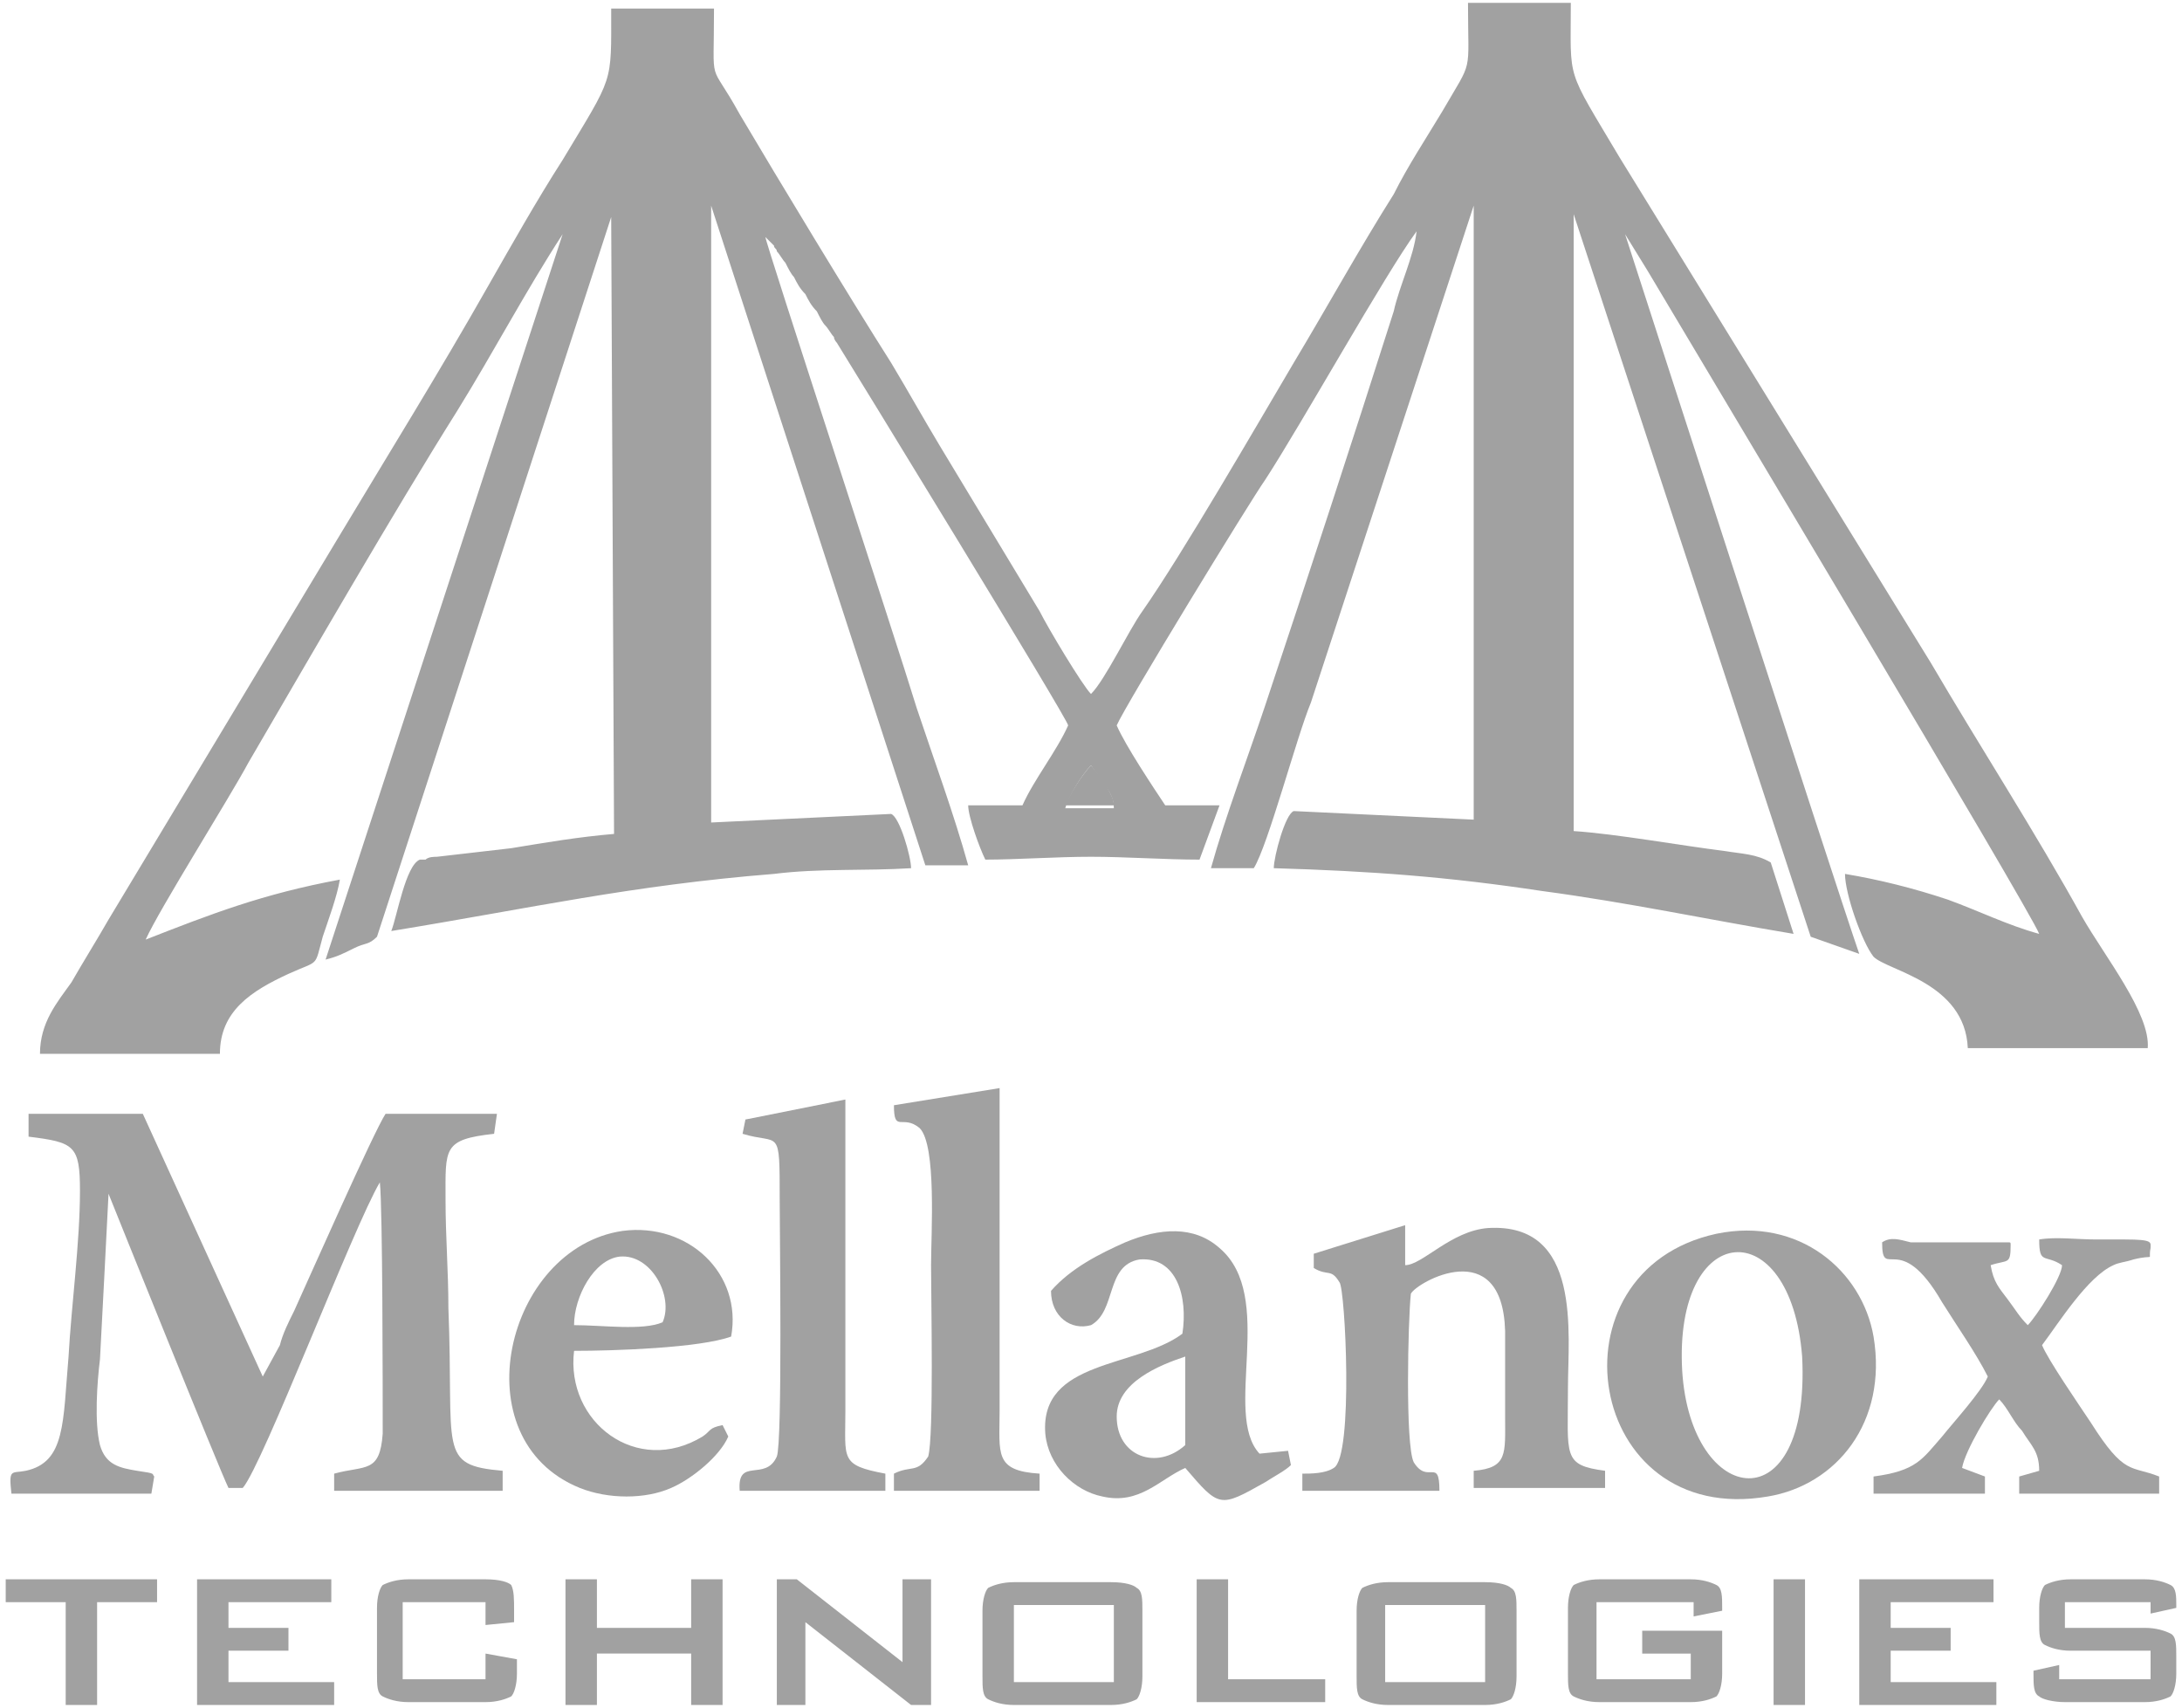
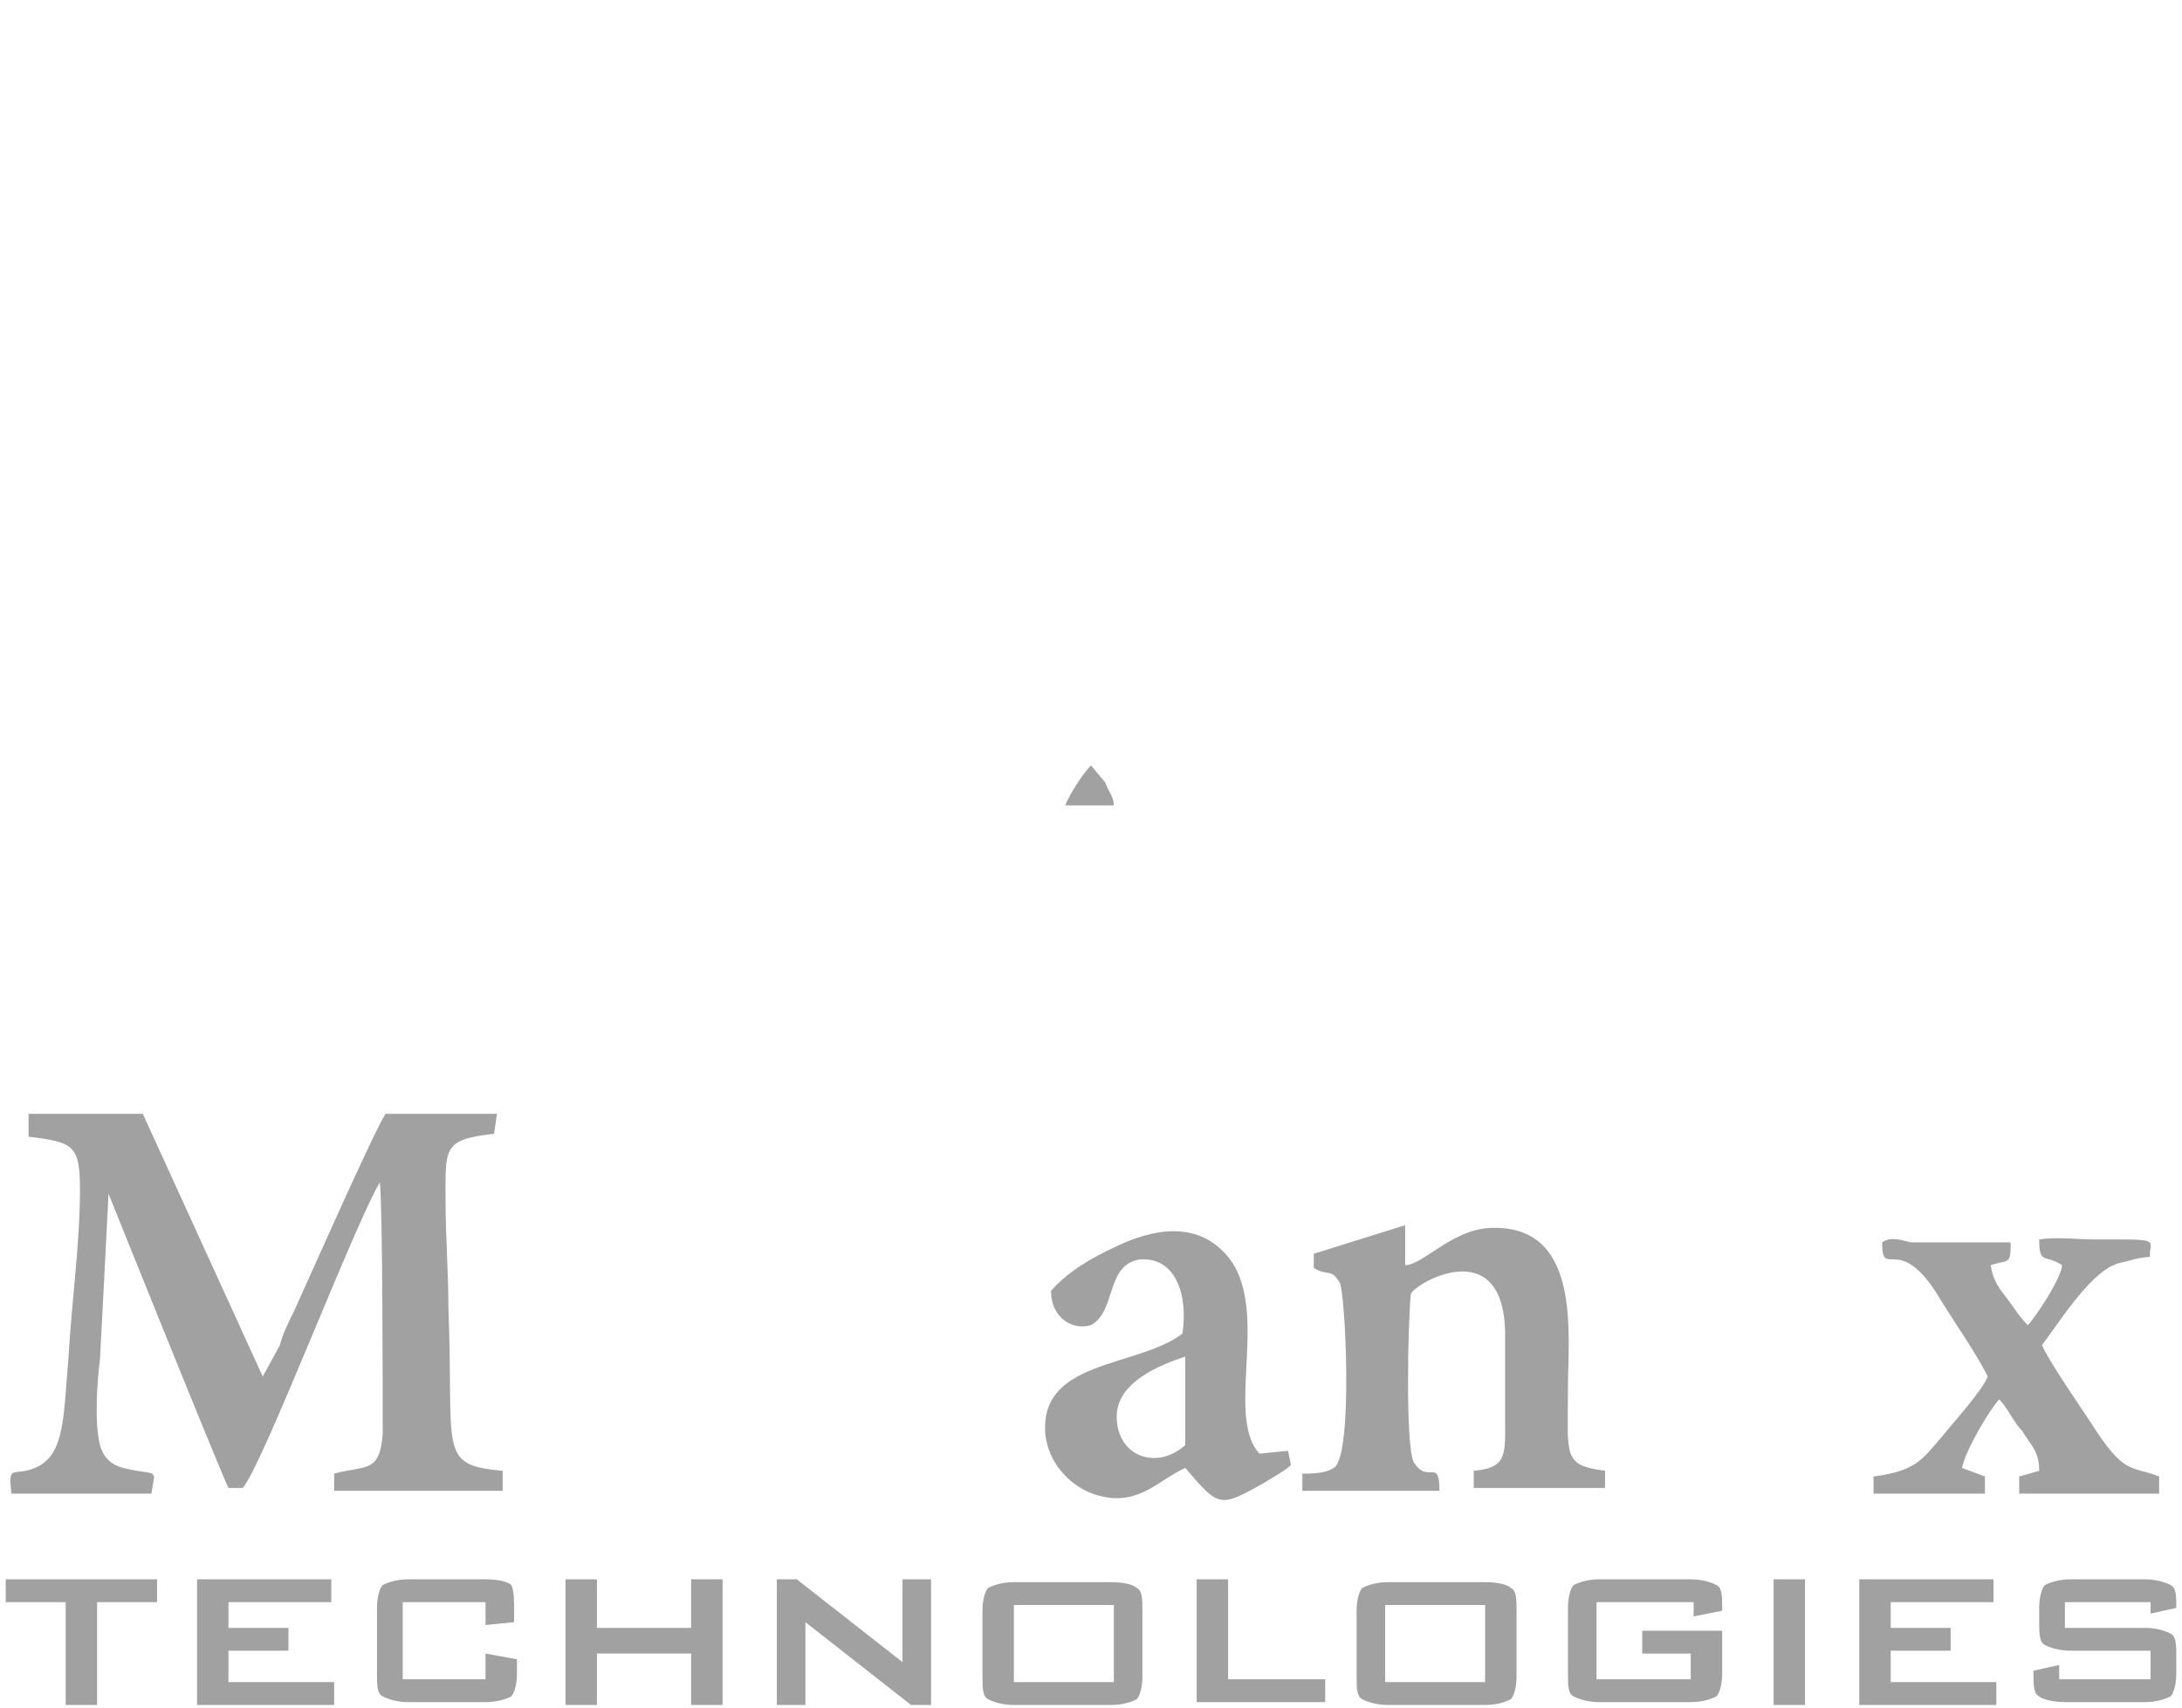
<svg xmlns="http://www.w3.org/2000/svg" version="1.1" id="图层_1" x="0px" y="0px" viewBox="0 0 76.4 59.8" style="enable-background:new 0 0 76.4 59.8;" xml:space="preserve">
  <style type="text/css">
	.st0{fill-rule:evenodd;clip-rule:evenodd;fill:#a1a1a1;}
	.st1{fill:#a1a1a1;}
</style>
-   <path class="st0" d="M55,0.1h-3.6c0,2.6,0.2,1.9-0.9,3.8c-0.6,1-1.2,1.9-1.7,2.9c-1.2,1.9-2.3,3.9-3.5,5.9c-1.3,2.2-3.9,6.7-5.3,8.7  c-0.5,0.7-1.3,2.4-1.8,2.9c-0.3-0.3-1.5-2.3-1.8-2.9l-3.5-5.8c-0.6-1-1.1-1.9-1.7-2.9c-1.4-2.2-4-6.5-5.3-8.7  c-1.1-2-0.9-0.8-0.9-3.7h-3.6c0,2.7,0.1,2.3-1.7,5.3c-0.9,1.4-1.8,3-2.6,4.4c-1.7,3-3.5,5.9-5.3,8.9l-8,13.3  c-0.4,0.7-0.9,1.5-1.3,2.2c-0.5,0.7-1.1,1.4-1.1,2.5l6.3,0c0-1.5,1.1-2.2,2.4-2.8c1.1-0.5,0.9-0.2,1.2-1.3c0.2-0.6,0.5-1.4,0.6-2  c-2.7,0.5-4.5,1.2-6.8,2.1c0.5-1.1,2.9-4.9,3.6-6.2c2.1-3.6,5.1-8.8,7.3-12.3c1.3-2.1,2.4-4.2,3.7-6.2l-8.3,25.4  c0.4-0.1,0.6-0.2,1-0.4c0.4-0.2,0.5-0.1,0.8-0.4l8.2-25.2l0.1,21.6c-1.2,0.1-2.4,0.3-3.6,0.5L15.3,30c-0.1,0-0.3,0-0.4,0.1  c0,0-0.2,0-0.2,0c-0.5,0.2-0.8,2-1,2.5c4.9-0.8,8.4-1.6,13.4-2c1.6-0.2,3.2-0.1,4.8-0.2c0-0.4-0.4-1.8-0.7-1.9l-6.3,0.3V7.2  l7.5,23.1l1.5,0c-0.5-1.8-1.2-3.7-1.8-5.5c-0.7-2.3-5.3-16.3-5.3-16.5c0,0,0,0,0,0c0,0,0,0,0.1,0.1c0.1,0.1,0.1,0.1,0.2,0.2  c0,0.1,0.1,0.1,0.1,0.2c0.1,0.1,0.2,0.3,0.3,0.4c0.1,0.2,0.2,0.4,0.3,0.5c0.1,0.2,0.2,0.4,0.4,0.6c0.1,0.2,0.2,0.4,0.4,0.6  c0.1,0.2,0.2,0.4,0.3,0.5c0.1,0.1,0.2,0.3,0.3,0.4c0,0.1,0.1,0.2,0.1,0.2c0.5,0.8,8.1,13.2,8.1,13.4c-0.4,0.9-1.2,1.9-1.6,2.8  l-1.9,0c0,0.4,0.4,1.5,0.6,1.9c1.1,0,2.5-0.1,3.7-0.1c1.2,0,2.6,0.1,3.8,0.1l0.7-1.9l-1.9,0c-0.4-0.6-1.4-2.1-1.7-2.8  c0.3-0.7,4.7-7.9,5.2-8.6c1.3-2,4.2-7.2,5.3-8.7c-0.1,0.9-0.6,1.9-0.8,2.8c-1.4,4.4-3,9.3-4.5,13.8c-0.6,1.8-1.4,3.9-1.9,5.7h1.5  c0.5-0.8,1.5-4.6,2-5.8l5.7-17.4l0,21.5l-6.3-0.3c-0.3,0.1-0.7,1.6-0.7,2c3.4,0.1,6.1,0.3,9.4,0.8c3,0.4,5.8,1,8.8,1.5L62,30.2  c-0.5-0.3-1-0.3-1.6-0.4c-1.6-0.2-3.8-0.6-5.3-0.7l0-21.6l8.3,25.3l1.7,0.6c-0.8-2.3-8.2-25.2-8.2-25.2l0.8,1.3  c1.6,2.7,13.4,22.4,13.7,23.2c-1.1-0.3-2.1-0.8-3.2-1.2c-1.2-0.4-2.4-0.7-3.6-0.9c0,0.7,0.6,2.4,1,2.9c0.5,0.5,3.2,0.9,3.3,3.2  l6.3,0c0.1-1.2-1.5-3.2-2.3-4.6c-1.6-2.9-3.6-6-5.3-8.9L56.7,5.5C54.8,2.3,55,2.9,55,0.1 M38.2,26.8l0.5,0.7  c0.2,0.3,0.3,0.5,0.3,0.8l-1.7,0C37.4,27.9,37.9,27.1,38.2,26.8z" />
  <path class="st0" d="M1,39.8c1.6,0.2,1.8,0.3,1.8,1.9c0,1.8-0.3,4-0.4,5.8c-0.2,2.3-0.1,3.7-1.5,4c-0.5,0.1-0.6-0.1-0.5,0.8l4.9,0  l0.1-0.6c-0.1-0.1,0.1-0.1-0.6-0.2c-0.6-0.1-1.1-0.2-1.3-0.9c-0.2-0.8-0.1-2.2,0-3c0.1-1.9,0.2-3.8,0.3-5.8C4,42.3,7.7,51.5,8,52.1  l0.5,0c0.7-0.8,3.9-9.2,4.8-10.7c0.1,0.9,0.1,7.3,0.1,8.8c-0.1,1.4-0.6,1.1-1.7,1.4l0,0.6l5.9,0l0-0.7c-2.3-0.2-1.7-0.7-1.9-5.7  c0-1.3-0.1-2.5-0.1-3.8c0-1.8-0.1-2.1,1.7-2.3l0.1-0.7l-3.9,0c-0.4,0.6-2.7,5.8-3.2,6.9c-0.2,0.4-0.4,0.8-0.5,1.2l-0.6,1.1l-4.2-9.2  l-4,0L1,39.8z" />
  <path class="st0" d="M46,43.9l0,0.5c0.5,0.3,0.6,0,0.9,0.5c0.2,0.2,0.5,6.1-0.2,6.5c-0.3,0.2-0.8,0.2-1.1,0.2l0,0.6l4.8,0  c0-1.2-0.4-0.2-0.9-1c-0.3-0.6-0.2-5-0.1-5.9c0.2-0.4,3.2-2.1,3.3,1.3c0,1,0,2,0,3c0,1.3,0.1,1.8-1.1,1.9l0,0.6h4.6l0-0.6  c-1.5-0.2-1.3-0.5-1.3-2.9c0-1.9,0.5-5.8-2.8-5.6c-1.3,0.1-2.3,1.3-2.9,1.3l0-1.4L46,43.9z" />
-   <path class="st0" d="M60.1,43.2c-6,1.3-4.6,10.3,1.8,9.2c2.4-0.4,4.2-2.6,3.7-5.6C65.2,44.5,63,42.6,60.1,43.2 M58.9,48  c-0.3-5.3,3.8-5.6,4.2-0.5C63.4,53.4,59.2,52.8,58.9,48z" />
  <path class="st0" d="M36.8,45.2c0,0.9,0.7,1.4,1.4,1.2c0.9-0.5,0.5-2.1,1.7-2.3c1.3-0.1,1.7,1.3,1.5,2.6c-1.6,1.2-5,0.9-4.8,3.5  c0.1,1.1,1,2,2,2.2c1.3,0.3,2-0.6,2.9-1c1.2,1.4,1.2,1.4,2.8,0.5c0.3-0.2,0.7-0.4,0.9-0.6l-0.1-0.5l-1,0.1c-1.3-1.4,0.6-5.5-1.4-7.2  c-0.9-0.8-2.1-0.7-3.3-0.2C38.5,43.9,37.5,44.4,36.8,45.2 M41.5,47.5l0,3.1c-1,0.9-2.4,0.4-2.4-1C39.1,48.4,40.6,47.8,41.5,47.5z" />
  <path class="st0" d="M65.9,43.5c0,1.4,0.6-0.5,2.1,2.1c0.5,0.8,1.2,1.8,1.6,2.6c-0.2,0.5-1.2,1.6-1.6,2.1c-0.7,0.8-0.9,1.2-2.4,1.4  l0,0.6l3.9,0l0-0.6l-0.8-0.3c0.1-0.6,1-2.1,1.3-2.4c0.3,0.3,0.5,0.8,0.8,1.1c0.3,0.5,0.6,0.7,0.6,1.4l-0.7,0.2l0,0.6l4.9,0l0-0.6  c-1-0.4-1.2,0-2.4-1.9c-0.4-0.6-1.5-2.2-1.7-2.7c0.6-0.8,1.6-2.4,2.5-2.8c0.2-0.1,0.4-0.1,0.7-0.2c0.8-0.2,0.5,0.1,0.6-0.4  c0-0.2,0.1-0.3-0.9-0.3c-0.3,0-0.6,0-1,0c-0.7,0-1.4-0.1-2,0c0,0.9,0.2,0.5,0.8,0.9c0,0.4-0.9,1.8-1.2,2.1c-0.3-0.3-0.4-0.5-0.7-0.9  c-0.3-0.4-0.5-0.6-0.6-1.2c0.6-0.2,0.7,0,0.7-0.7c0-0.1,0-0.1-0.1-0.1c-0.1,0-0.1,0-0.2,0c-0.2,0-0.3,0-0.5,0c-0.2,0-0.3,0-0.5,0  c-0.2,0-0.4,0-0.6,0c-0.2,0-0.4,0-0.6,0c-0.2,0-0.4,0-0.5,0c-0.1,0-0.2,0-0.4,0c0,0-0.1,0-0.1,0C66.5,43.4,66.2,43.3,65.9,43.5" />
-   <path class="st0" d="M25.5,50.3l-0.2-0.4c-0.5,0.1-0.4,0.2-0.7,0.4c-2.3,1.4-4.8-0.5-4.5-3c1.4,0,4.4-0.1,5.5-0.5  c0.4-2.2-1.5-4-3.8-3.7c-4.1,0.6-5.7,7.3-1.5,9c1,0.4,2.3,0.4,3.2,0C24.2,51.8,25.2,51,25.5,50.3 M20.1,46.4c0-1,0.7-2.3,1.6-2.4  c1.1-0.1,1.9,1.4,1.5,2.3C22.5,46.6,21.1,46.4,20.1,46.4z" />
-   <path class="st0" d="M31.3,38.7c0,1,0.3,0.3,0.9,0.8c0.6,0.6,0.4,3.7,0.4,4.8c0,1.2,0.1,6-0.1,6.7c-0.4,0.6-0.6,0.3-1.2,0.6l0,0.6  l5.1,0l0-0.6c-1.6-0.1-1.4-0.7-1.4-2.2l0-11.3L31.3,38.7z" />
-   <path class="st0" d="M26.1,39.2L26,39.7c1.3,0.4,1.3-0.3,1.3,2.3c0,1.1,0.1,8.5-0.1,9c-0.4,0.9-1.4,0-1.3,1.2l5.1,0l0-0.6  c-1.6-0.3-1.4-0.5-1.4-2.2l0-10.9L26.1,39.2z" />
  <path class="st0" d="M38.2,26.8c-0.3,0.3-0.8,1.1-0.9,1.4l1.7,0c0-0.3-0.2-0.5-0.3-0.8L38.2,26.8z" />
  <path class="st1" d="M75.3,56.1h-3V57h2.8c0.4,0,0.7,0.1,0.9,0.2c0.2,0.1,0.2,0.4,0.2,0.8v0.6c0,0.4-0.1,0.7-0.2,0.8  c-0.2,0.1-0.5,0.2-0.9,0.2h-2.8c-0.4,0-0.8-0.1-0.9-0.2c-0.2-0.1-0.2-0.4-0.2-0.8v-0.1l0.9-0.2v0.5h3.2v-1h-2.8  c-0.4,0-0.7-0.1-0.9-0.2c-0.2-0.1-0.2-0.4-0.2-0.8v-0.5c0-0.4,0.1-0.7,0.2-0.8c0.2-0.1,0.5-0.2,0.9-0.2h2.6c0.4,0,0.7,0.1,0.9,0.2  c0.2,0.1,0.2,0.4,0.2,0.7v0.1l-0.9,0.2V56.1z M65.1,59.7v-4.4h4.7v0.8h-3.6v0.9h2.1v0.8h-2.1v1.1h3.7v0.8H65.1z M62.1,59.7v-4.4h1.1  v4.4H62.1z M59.2,56.1h-3.3v2.7h3.3v-0.9h-1.7v-0.8h2.8v1.5c0,0.4-0.1,0.7-0.2,0.8c-0.2,0.1-0.5,0.2-0.9,0.2H56  c-0.4,0-0.7-0.1-0.9-0.2c-0.2-0.1-0.2-0.4-0.2-0.8v-2.3c0-0.4,0.1-0.7,0.2-0.8c0.2-0.1,0.5-0.2,0.9-0.2h3.2c0.4,0,0.7,0.1,0.9,0.2  c0.2,0.1,0.2,0.4,0.2,0.8v0.1l-1,0.2V56.1z M47.5,56.4c0-0.4,0.1-0.7,0.2-0.8c0.2-0.1,0.5-0.2,0.9-0.2H52c0.5,0,0.8,0.1,0.9,0.2  c0.2,0.1,0.2,0.4,0.2,0.8v2.3c0,0.4-0.1,0.7-0.2,0.8c-0.2,0.1-0.5,0.2-0.9,0.2h-3.4c-0.4,0-0.7-0.1-0.9-0.2  c-0.2-0.1-0.2-0.4-0.2-0.8V56.4z M48.5,58.9H52v-2.7h-3.5V58.9z M41.9,59.7v-4.4h1.1v3.5h3.4v0.8H41.9z M34.4,56.4  c0-0.4,0.1-0.7,0.2-0.8c0.2-0.1,0.5-0.2,0.9-0.2h3.4c0.5,0,0.8,0.1,0.9,0.2C40,55.7,40,56,40,56.4v2.3c0,0.4-0.1,0.7-0.2,0.8  c-0.2,0.1-0.5,0.2-0.9,0.2h-3.4c-0.4,0-0.7-0.1-0.9-0.2c-0.2-0.1-0.2-0.4-0.2-0.8V56.4z M35.5,58.9H39v-2.7h-3.5V58.9z M27.2,59.7  v-4.4h0.7l3.7,2.9v-2.9h1v4.4h-0.7l-3.7-2.9v2.9H27.2z M19.8,59.7v-4.4h1.1V57h3.3v-1.7h1.1v4.4h-1.1v-1.8h-3.3v1.8H19.8z M17,56.1  h-2.9v2.7H17v-0.9l1.1,0.2v0.5c0,0.4-0.1,0.7-0.2,0.8c-0.2,0.1-0.5,0.2-0.9,0.2h-2.7c-0.4,0-0.7-0.1-0.9-0.2  c-0.2-0.1-0.2-0.4-0.2-0.8v-2.3c0-0.4,0.1-0.7,0.2-0.8c0.2-0.1,0.5-0.2,0.9-0.2h2.7c0.5,0,0.8,0.1,0.9,0.2C18,55.7,18,56,18,56.4  v0.4L17,56.9V56.1z M6.9,59.7v-4.4h4.7v0.8H8v0.9h2.1v0.8H8v1.1h3.7v0.8H6.9z M3.4,56.1v3.6H2.3v-3.6H0.2v-0.8h5.3v0.8H3.4z" />
</svg>